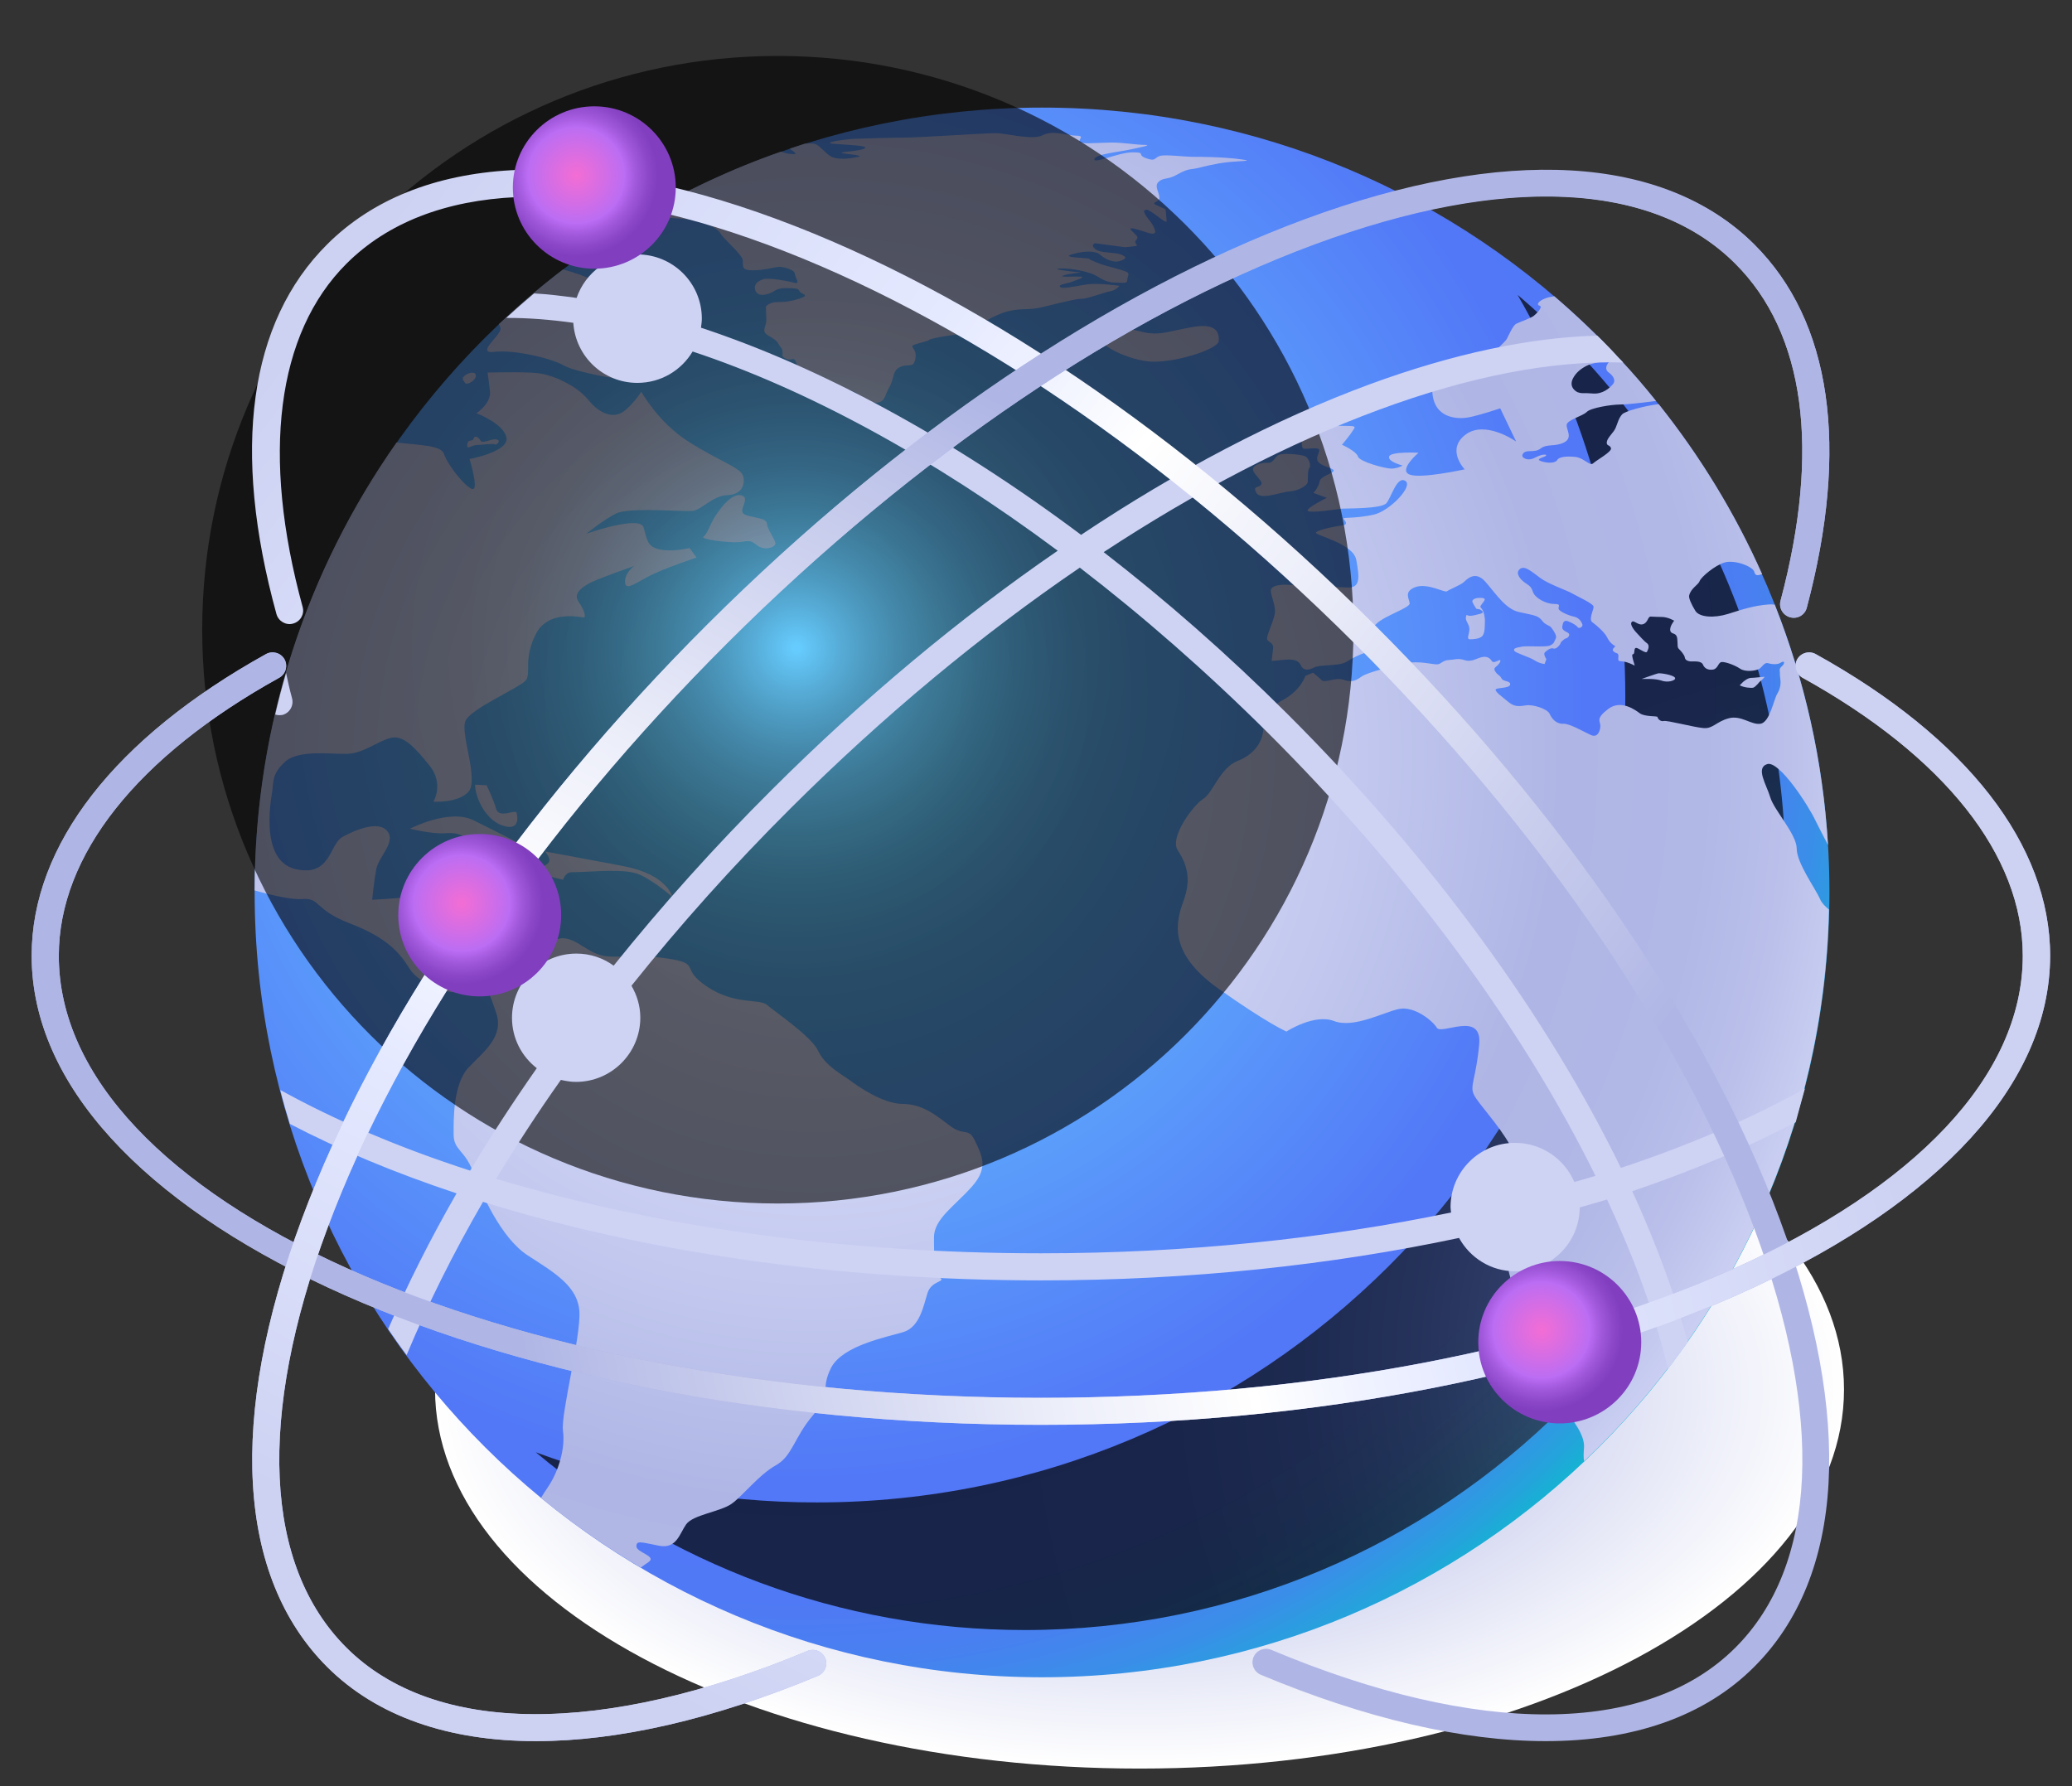
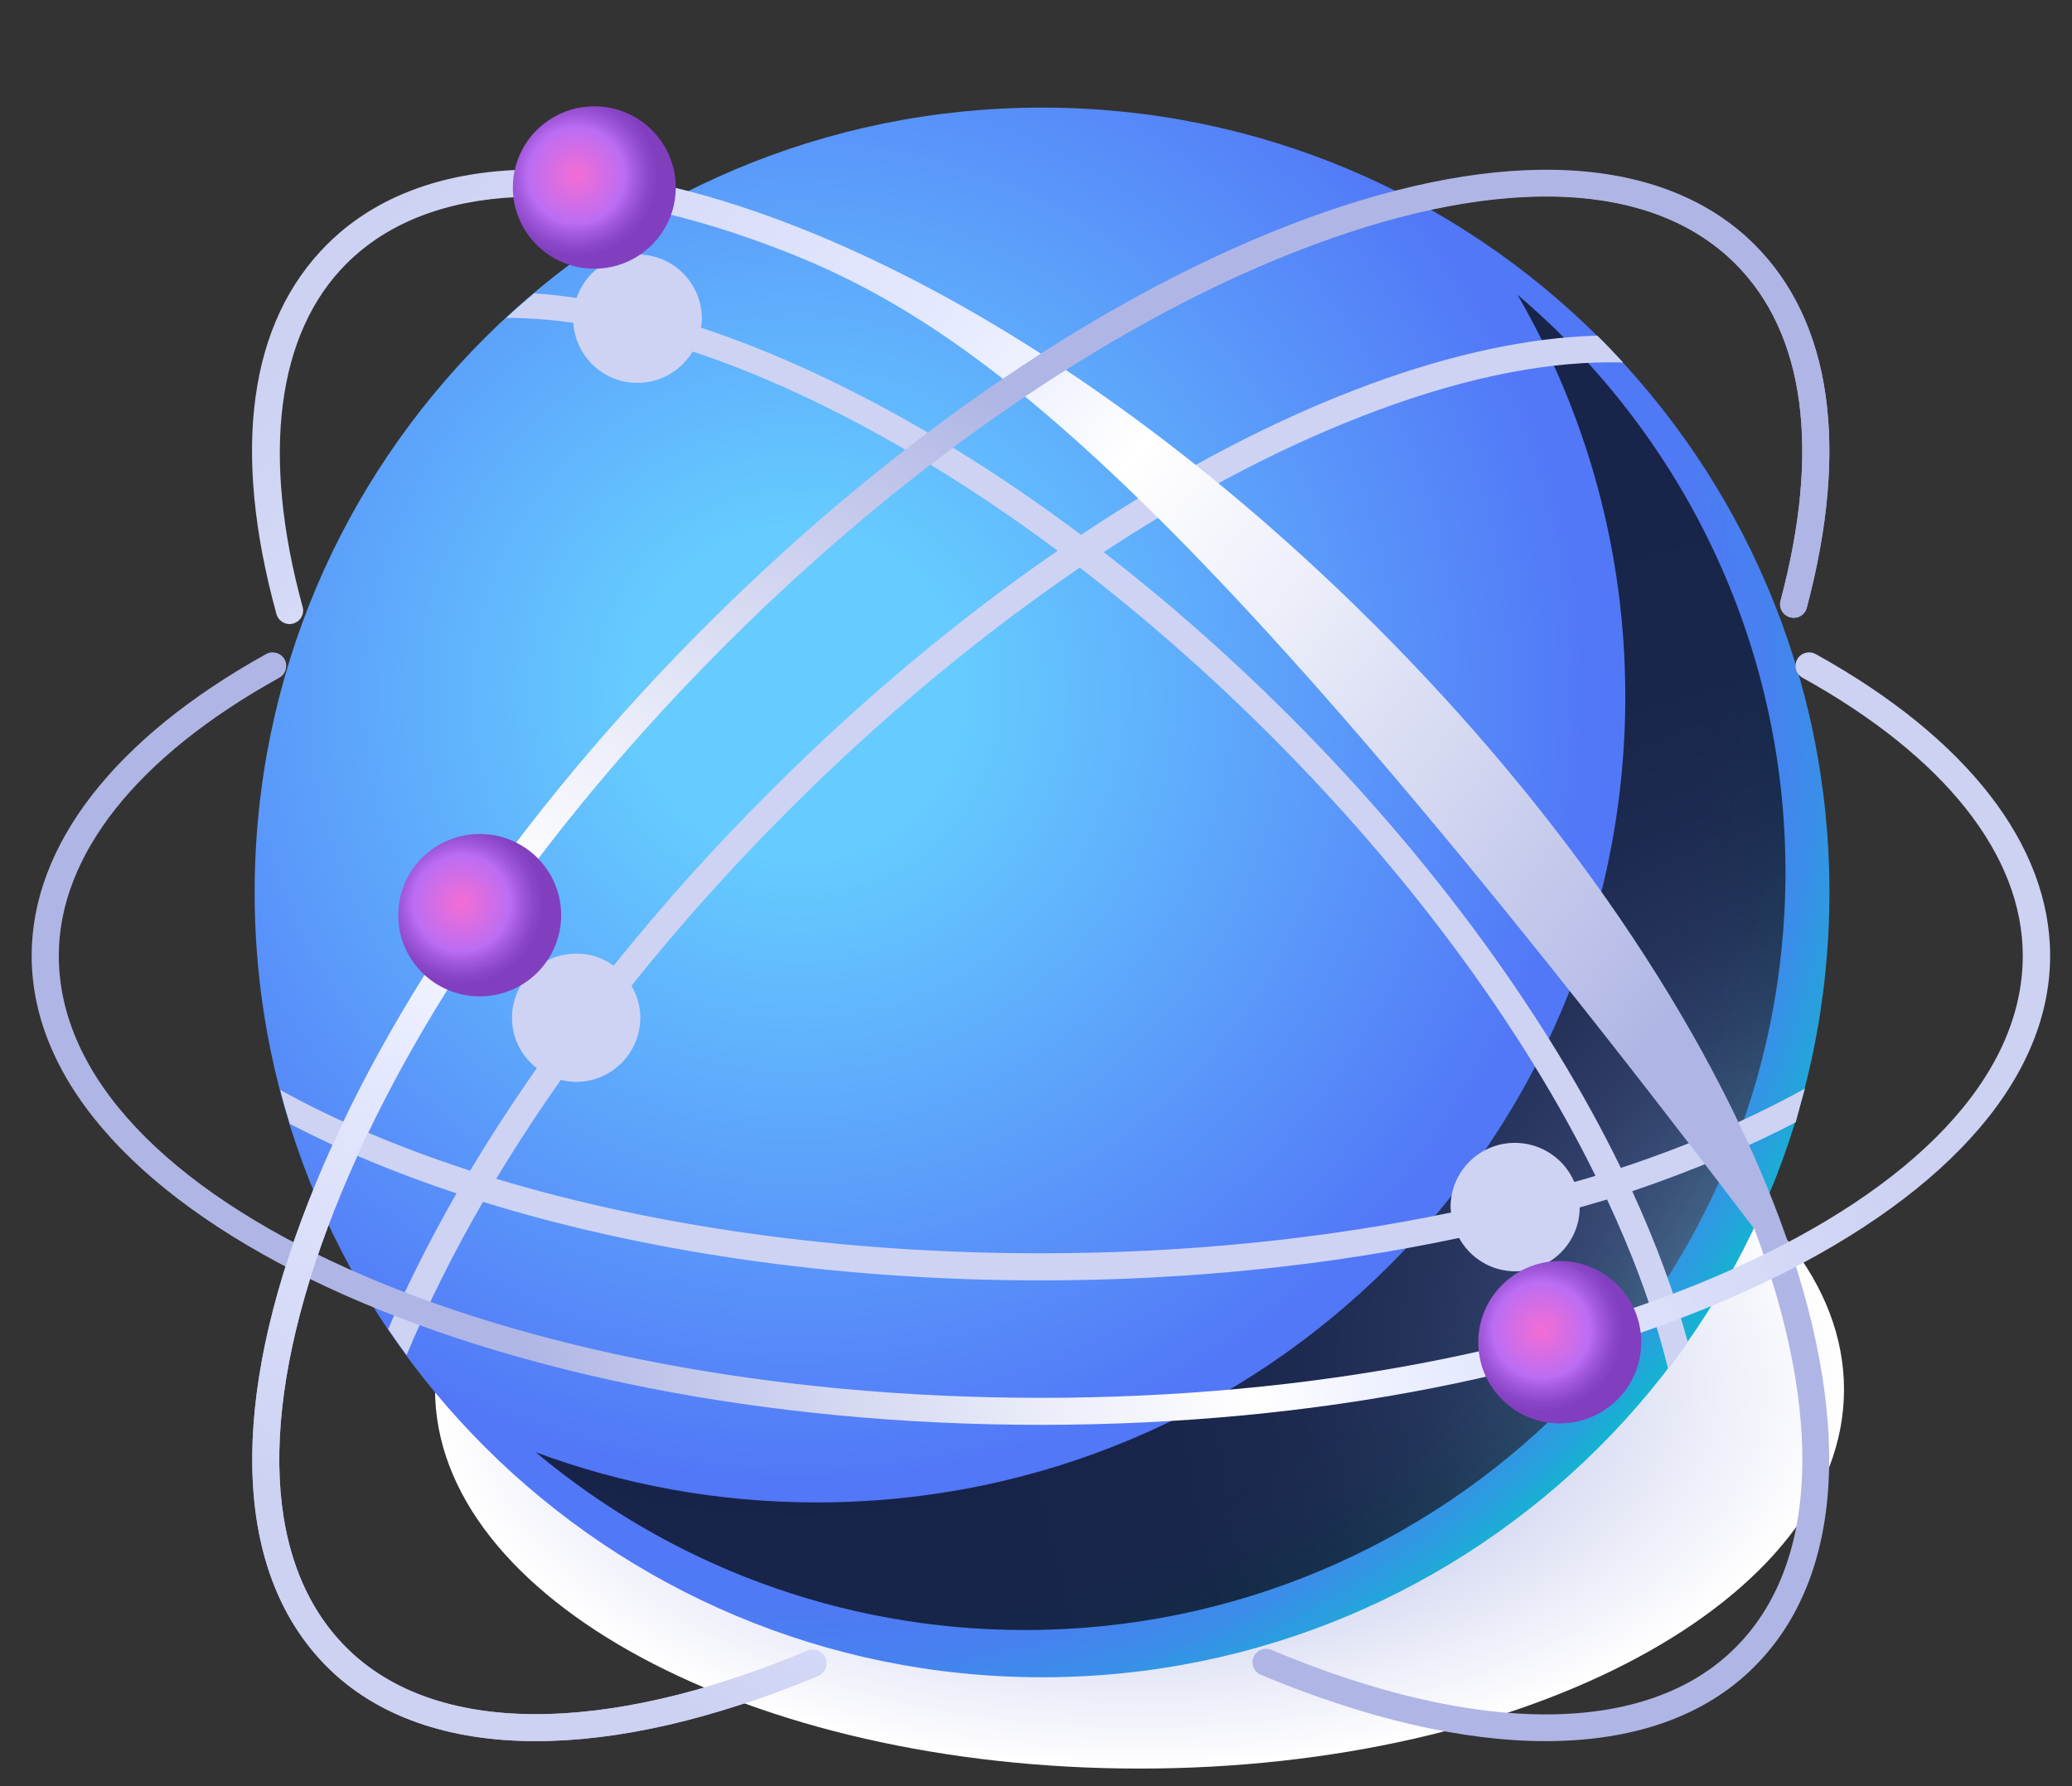
<svg xmlns="http://www.w3.org/2000/svg" width="29" height="25" viewBox="0 0 29 25" fill="none">
  <rect x="0" y="0" width="29" height="25" fill="#333333" stroke="none" />
  <g clip-path="url(#clip0_903_17988)">
    <path d="M15.949 24.754C21.395 24.754 25.809 22.378 25.809 19.448C25.809 16.518 21.395 14.142 15.949 14.142C10.503 14.142 6.089 16.518 6.089 19.448C6.089 22.378 10.503 24.754 15.949 24.754Z" fill="url(#paint0_radial_903_17988)" />
    <path d="M14.585 23.476C20.671 23.476 25.605 18.558 25.605 12.491C25.605 6.424 20.671 1.506 14.585 1.506C8.498 1.506 3.564 6.424 3.564 12.491C3.564 18.558 8.498 23.476 14.585 23.476Z" fill="url(#paint1_radial_903_17988)" />
    <path opacity="0.7" d="M21.24 4.127C22.198 5.784 22.748 7.7 22.748 9.748C22.748 15.979 17.681 21.029 11.431 21.029C10.048 21.029 8.723 20.782 7.499 20.327C9.351 21.878 11.738 22.815 14.344 22.815C20.224 22.815 24.99 18.064 24.99 12.203C24.987 8.968 23.531 6.071 21.24 4.127Z" fill="url(#paint2_radial_903_17988)" />
-     <path d="M5.738 11.599C5.738 11.599 6.047 11.678 6.245 11.662C6.442 11.647 6.531 11.71 6.848 11.956C7.164 12.2 7.436 11.892 7.436 11.892C7.436 11.892 6.967 11.647 6.627 11.481C6.285 11.314 5.738 11.599 5.738 11.599ZM10.395 6.94C10.26 6.877 10.093 7.099 10.015 7.218C9.936 7.337 9.903 7.47 9.847 7.511C9.792 7.551 10.197 7.597 10.324 7.589C10.45 7.582 10.491 7.541 10.592 7.63C10.696 7.715 10.853 7.662 10.853 7.607C10.853 7.551 10.742 7.417 10.734 7.329C10.726 7.243 10.537 7.251 10.425 7.203C10.316 7.155 10.498 6.988 10.395 6.94ZM7.23 11.377C7.215 11.322 6.985 11.463 6.944 11.322C6.904 11.18 6.81 10.991 6.81 10.991L6.65 10.983C6.643 11.117 6.769 11.458 7.023 11.551C7.278 11.645 7.246 11.433 7.23 11.377ZM8.001 12.208C8.287 12.208 8.753 12.145 8.968 12.248C9.184 12.352 9.412 12.556 9.412 12.556C9.412 12.556 9.348 12.241 8.723 12.122C8.097 12.003 7.628 11.918 7.628 11.918C7.628 11.918 7.732 12.029 7.669 12.084C7.605 12.14 7.43 12.203 7.43 12.203L7.881 12.314C7.881 12.309 7.912 12.208 8.001 12.208ZM13.298 15.759C13.1 15.61 12.91 15.451 12.632 15.451C12.353 15.451 11.988 15.19 11.894 15.12C11.798 15.049 11.545 14.915 11.451 14.708C11.355 14.504 10.848 14.163 10.737 14.067C10.625 13.971 10.301 14.074 9.903 13.814C9.505 13.554 9.825 13.491 9.356 13.418C8.887 13.347 8.745 13.41 8.492 13.385C8.239 13.362 8.079 13.132 7.874 13.132C7.669 13.132 7.208 13.544 7.104 13.622C7 13.7 6.977 13.663 6.795 13.552C6.612 13.44 6.486 13.678 6.169 13.529C5.852 13.377 6.295 12.698 6.303 12.587C6.311 12.476 6.161 12.508 5.89 12.539C5.622 12.572 5.209 12.594 5.209 12.594C5.209 12.594 5.231 12.365 5.264 12.175C5.297 11.986 5.543 11.796 5.424 11.637C5.305 11.478 4.973 11.614 4.791 11.716C4.608 11.819 4.631 12.276 4.14 12.165C3.648 12.054 3.782 11.248 3.808 11.097C3.83 10.948 3.8 10.837 3.99 10.662C4.18 10.488 4.641 10.559 4.862 10.551C5.085 10.544 5.282 10.377 5.465 10.329C5.647 10.281 5.807 10.463 6.012 10.716C6.217 10.968 6.067 11.221 6.067 11.221C6.067 11.221 6.417 11.243 6.559 11.079C6.701 10.912 6.447 10.281 6.511 10.099C6.574 9.918 7.304 9.617 7.367 9.513C7.43 9.41 7.327 9.213 7.501 8.872C7.676 8.531 8.127 8.642 8.168 8.642C8.208 8.642 8.175 8.531 8.097 8.42C8.018 8.309 8.145 8.215 8.272 8.152C8.398 8.089 8.875 7.922 8.875 7.922C8.875 7.922 8.74 8.018 8.748 8.152C8.755 8.286 8.923 8.137 9.146 8.034C9.369 7.93 9.749 7.804 9.749 7.804L9.652 7.67C9.652 7.67 9.429 7.726 9.247 7.693C9.065 7.66 9.057 7.566 9.009 7.385C8.961 7.203 8.208 7.47 8.208 7.47C8.208 7.47 8.446 7.273 8.629 7.185C8.811 7.099 9.548 7.162 9.683 7.152C9.817 7.145 9.969 6.938 10.182 6.93C10.397 6.922 10.435 6.763 10.397 6.652C10.357 6.541 10.032 6.438 9.619 6.17C9.206 5.902 8.976 5.483 8.976 5.483C8.976 5.483 8.849 5.68 8.715 5.768C8.581 5.854 8.398 5.801 8.231 5.594C8.064 5.39 7.732 5.246 7.524 5.223C7.319 5.2 6.825 5.215 6.825 5.215C6.825 5.215 6.84 5.319 6.858 5.483C6.873 5.65 6.668 5.784 6.668 5.784C6.668 5.784 7.048 5.925 7.088 6.124C7.129 6.321 6.572 6.425 6.572 6.425C6.572 6.425 6.698 6.837 6.62 6.844C6.541 6.852 6.27 6.521 6.214 6.354C6.174 6.23 5.872 6.233 5.551 6.193C4.302 7.97 3.567 10.13 3.564 12.463C3.846 12.544 4.109 12.594 4.223 12.584C4.492 12.562 4.383 12.726 4.897 12.925C5.414 13.122 5.596 13.337 5.731 13.556C5.865 13.779 6.349 13.983 6.564 13.842C6.779 13.7 6.833 13.842 6.944 14.175C7.056 14.506 6.784 14.706 6.564 14.935C6.341 15.165 6.349 15.655 6.349 15.877C6.349 16.1 6.501 16.092 6.617 16.392C6.736 16.693 7.005 17.324 7.387 17.572C7.767 17.817 8.087 18.006 8.109 18.355C8.132 18.703 7.848 19.794 7.879 20.024C7.912 20.254 7.831 20.577 7.664 20.822C7.623 20.883 7.593 20.928 7.572 20.966C8.011 21.327 8.477 21.65 8.968 21.941C9.001 21.916 9.039 21.89 9.075 21.865C9.201 21.779 8.907 21.731 8.907 21.643C8.907 21.557 8.978 21.587 9.224 21.635C9.47 21.683 9.51 21.468 9.604 21.335C9.7 21.201 10.08 21.16 10.238 21.049C10.397 20.938 10.617 20.645 10.856 20.511C11.094 20.378 11.109 20.125 11.38 19.807C11.649 19.491 11.476 19.451 11.633 19.143C11.793 18.834 12.404 18.716 12.642 18.645C12.88 18.574 12.928 18.259 12.984 18.092C13.04 17.925 13.237 17.941 13.159 17.887C13.08 17.832 13.072 17.579 13.072 17.319C13.072 17.059 13.366 16.877 13.604 16.607C13.843 16.34 13.739 16.165 13.645 15.966C13.554 15.774 13.498 15.908 13.298 15.759ZM6.511 5.362C6.539 5.395 6.658 5.324 6.66 5.261C6.663 5.198 6.579 5.213 6.534 5.238C6.488 5.261 6.465 5.296 6.483 5.321C6.503 5.349 6.488 5.334 6.511 5.362ZM6.582 6.167C6.541 6.17 6.534 6.225 6.541 6.253C6.549 6.281 6.615 6.228 6.678 6.228C6.741 6.228 6.909 6.203 6.929 6.22C6.949 6.238 7.025 6.16 6.944 6.15C6.866 6.14 6.757 6.213 6.729 6.172C6.703 6.132 6.673 6.102 6.643 6.117C6.615 6.132 6.645 6.162 6.582 6.167ZM6.921 4.925C7.19 4.892 7.707 5.011 7.889 5.114C8.071 5.218 8.786 5.337 8.801 5.311C8.816 5.289 8.284 5.011 8.284 5.011C8.284 5.011 8.776 5.137 8.935 5.137C9.095 5.137 9.07 4.996 8.958 4.932C8.847 4.869 8.441 4.695 8.586 4.624C8.728 4.554 8.918 4.773 9.092 4.821C9.267 4.869 9.472 4.624 9.48 4.569C9.488 4.513 9.1 4.41 8.806 4.301C8.695 4.258 8.621 4.213 8.56 4.165C8.515 4.129 8.614 4.081 8.573 4.041C8.525 3.996 8.337 3.96 8.267 3.912C8.206 3.872 8.059 3.821 7.881 3.771C7.567 4.011 7.268 4.268 6.982 4.538C6.997 4.561 7.007 4.586 7.005 4.607C7 4.703 6.65 4.955 6.921 4.925ZM20.708 8.594C20.604 8.617 20.693 8.602 20.604 8.617C20.518 8.632 20.533 8.577 20.518 8.632C20.503 8.688 20.566 8.736 20.566 8.806C20.566 8.877 20.518 8.948 20.574 8.948C20.63 8.948 20.716 8.94 20.749 8.9C20.782 8.859 20.782 8.766 20.782 8.726C20.782 8.685 20.789 8.685 20.774 8.607C20.759 8.529 20.718 8.496 20.718 8.496C20.726 8.448 20.837 8.377 20.741 8.369C20.645 8.362 20.607 8.392 20.607 8.417C20.607 8.44 20.663 8.521 20.663 8.521L20.711 8.529C20.708 8.531 20.809 8.569 20.708 8.594ZM23.444 9.488C23.429 9.448 23.239 9.417 23.206 9.425C23.173 9.433 22.976 9.503 22.976 9.503C23.031 9.503 23.166 9.496 23.254 9.526C23.34 9.559 23.459 9.526 23.444 9.488ZM24.627 9.544C24.627 9.544 24.714 9.473 24.691 9.473C24.668 9.473 24.556 9.488 24.508 9.488C24.46 9.488 24.397 9.544 24.397 9.544L24.349 9.592C24.412 9.625 24.508 9.632 24.539 9.625C24.572 9.614 24.627 9.544 24.627 9.544ZM17.645 6.791C17.605 6.832 17.534 6.799 17.582 6.895C17.638 7.006 17.924 6.887 18.043 6.88C18.162 6.872 18.304 6.801 18.304 6.738C18.304 6.675 18.304 6.571 18.327 6.549C18.35 6.526 18.327 6.407 18.256 6.382C18.185 6.359 17.932 6.334 17.883 6.374C17.835 6.415 17.812 6.486 17.741 6.478C17.671 6.47 17.481 6.511 17.552 6.612C17.622 6.713 17.686 6.751 17.645 6.791ZM15.667 4.001C15.667 4.001 15.386 3.958 15.218 3.98C15.051 4.003 14.876 4.051 14.838 4.016C14.798 3.98 14.957 3.965 14.993 3.948C15.028 3.932 15.211 3.877 15.124 3.872C15.038 3.867 14.808 3.884 14.879 3.857C14.95 3.829 15.193 3.809 15.112 3.809C15.033 3.809 14.663 3.761 14.843 3.758C15.021 3.753 15.259 3.809 15.35 3.864C15.441 3.92 15.505 3.955 15.616 3.955C15.727 3.955 15.776 3.978 15.778 3.915C15.783 3.852 15.826 3.824 15.745 3.796C15.667 3.768 15.558 3.74 15.484 3.72C15.408 3.7 15.246 3.637 15.244 3.622C15.239 3.607 14.828 3.609 15.005 3.559C15.183 3.508 15.335 3.508 15.398 3.566C15.461 3.624 15.588 3.685 15.679 3.652C15.771 3.619 15.771 3.594 15.684 3.561C15.598 3.528 15.39 3.546 15.325 3.483C15.256 3.42 15.33 3.405 15.33 3.405L15.745 3.46C15.745 3.46 15.907 3.448 15.912 3.437C15.918 3.425 15.864 3.395 15.907 3.352C15.95 3.309 15.872 3.273 15.829 3.218C15.786 3.162 15.953 3.223 16.004 3.238C16.054 3.253 16.199 3.314 16.163 3.215C16.128 3.117 16.077 3.076 16.044 3.026C16.011 2.975 15.993 2.935 16.049 2.935C16.105 2.935 16.328 3.144 16.328 3.097C16.328 3.049 16.315 2.965 16.315 2.942C16.315 2.92 16.287 2.92 16.191 2.874C16.09 2.829 16.227 2.836 16.227 2.766C16.227 2.695 16.158 2.617 16.206 2.556C16.254 2.495 16.325 2.506 16.396 2.48C16.467 2.458 16.564 2.377 16.677 2.367C16.791 2.354 16.817 2.331 17.055 2.288C17.293 2.245 17.602 2.261 17.369 2.23C17.136 2.197 16.822 2.195 16.698 2.195C16.574 2.195 16.32 2.16 16.237 2.182C16.153 2.205 16.181 2.266 16.042 2.215C15.902 2.165 16.049 2.132 15.852 2.132C15.654 2.132 15.312 2.299 15.317 2.228C15.322 2.157 15.694 2.122 15.801 2.096C15.907 2.074 16.145 2.028 16.026 2.028C15.907 2.028 15.72 1.995 15.563 1.995C15.403 1.995 15.112 2.023 15.107 1.983C15.102 1.942 15.185 1.899 15.059 1.899C14.932 1.899 14.742 1.816 14.595 1.892C14.448 1.968 14.088 1.864 13.934 1.864C13.779 1.864 12.852 1.927 12.621 1.927C12.391 1.927 12.138 1.94 11.983 1.942C11.829 1.947 11.486 1.998 11.669 2.013C11.851 2.028 12.168 2.036 12.102 2.076C12.034 2.117 11.765 2.124 11.778 2.139C11.79 2.155 12.115 2.172 12.011 2.195C11.907 2.218 11.697 2.253 11.595 2.167C11.492 2.081 11.448 2.008 11.365 2.008C11.342 2.008 11.307 2.008 11.264 2.011C11.193 2.033 11.124 2.059 11.053 2.081C11.101 2.117 11.167 2.157 11.112 2.157C11.051 2.157 10.99 2.147 10.932 2.122C10.238 2.364 9.576 2.675 8.956 3.043C9.143 3.041 9.305 3.043 9.465 3.056C9.635 3.069 9.766 3.079 9.845 3.112C9.923 3.144 10.055 3.21 10.088 3.273C10.121 3.336 10.382 3.559 10.395 3.637C10.407 3.715 10.359 3.783 10.534 3.783C10.709 3.783 10.856 3.733 10.919 3.735C10.982 3.74 11.122 3.776 11.124 3.831C11.129 3.887 11.21 3.985 11.117 3.958C11.02 3.93 10.759 3.887 10.691 3.907C10.623 3.927 10.577 3.958 10.567 4.006C10.559 4.054 10.579 4.145 10.706 4.124C10.833 4.104 10.841 4.033 10.985 4.033C11.127 4.033 11.172 4.033 11.19 4.076C11.21 4.119 11.352 4.127 11.19 4.18C11.028 4.23 10.957 4.228 10.873 4.228C10.79 4.228 10.719 4.276 10.719 4.299C10.719 4.321 10.726 4.41 10.726 4.48C10.726 4.551 10.671 4.622 10.714 4.667C10.757 4.71 10.853 4.735 10.896 4.814C10.939 4.892 10.944 4.857 10.952 4.92C10.96 4.983 10.924 4.988 11.008 5.023C11.091 5.059 11.112 4.965 11.157 5.107C11.205 5.248 11.388 5.283 11.418 5.324C11.451 5.364 11.403 5.422 11.557 5.435C11.712 5.448 11.874 5.427 11.97 5.493C12.067 5.561 12.204 5.66 12.3 5.632C12.396 5.604 12.383 5.528 12.449 5.415C12.518 5.301 12.485 5.185 12.604 5.134C12.723 5.084 12.791 5.167 12.814 5.003C12.837 4.842 12.659 4.857 12.882 4.799C13.105 4.741 12.898 4.771 13.143 4.72C13.389 4.67 13.569 4.685 13.599 4.634C13.632 4.584 13.924 4.397 14.119 4.354C14.314 4.311 14.392 4.342 14.555 4.306C14.717 4.271 15.051 4.18 15.13 4.182C15.208 4.187 15.439 4.097 15.53 4.079C15.624 4.064 15.667 4.001 15.667 4.001ZM17.058 4.773C17.065 4.655 17.025 4.521 16.7 4.576C16.376 4.632 16.257 4.687 16.075 4.662C15.892 4.64 15.598 4.496 15.408 4.662C15.269 4.783 15.743 5.026 16.075 5.059C16.409 5.092 17.05 4.892 17.058 4.773ZM25.474 12.584C25.41 12.438 25.147 12.079 25.147 11.877C25.147 11.678 24.83 11.339 24.777 11.16C24.724 10.981 24.567 10.748 24.734 10.695C24.904 10.642 25.317 11.286 25.41 11.486C25.441 11.551 25.509 11.68 25.585 11.827C25.514 10.645 25.256 9.516 24.84 8.463C24.812 8.46 24.785 8.458 24.759 8.46C24.544 8.476 24.389 8.529 24.189 8.592C23.986 8.655 23.784 8.64 23.728 8.549C23.672 8.458 23.632 8.367 23.642 8.334C23.667 8.231 23.769 8.188 23.789 8.132C23.809 8.077 24.004 7.91 24.141 7.872C24.28 7.832 24.539 7.93 24.554 8.006C24.567 8.066 24.607 8.054 24.663 8.036C24.283 7.18 23.794 6.382 23.216 5.657C23.014 5.68 22.742 5.756 22.704 5.799C22.654 5.854 22.641 5.922 22.613 5.988C22.585 6.056 22.499 6.122 22.489 6.185C22.482 6.248 22.53 6.22 22.547 6.271C22.568 6.321 22.345 6.44 22.297 6.486C22.248 6.528 22.17 6.407 22.046 6.395C21.922 6.382 21.82 6.395 21.795 6.438C21.772 6.48 21.676 6.488 21.577 6.458C21.478 6.425 21.597 6.407 21.633 6.382C21.668 6.359 21.592 6.347 21.486 6.405C21.38 6.463 21.288 6.405 21.309 6.362C21.349 6.276 21.471 6.349 21.562 6.278C21.653 6.208 21.767 6.256 21.891 6.193C22.015 6.129 21.924 6.018 21.927 5.948C21.932 5.877 22.152 5.824 22.208 5.766C22.264 5.708 22.552 5.662 22.677 5.662C22.755 5.662 22.971 5.64 23.178 5.612C23.019 5.412 22.852 5.218 22.677 5.031C22.611 5.041 22.555 5.036 22.525 5.064C22.484 5.099 22.456 5.17 22.512 5.21C22.568 5.251 22.623 5.316 22.575 5.377C22.527 5.435 22.428 5.518 22.297 5.508C22.165 5.496 22.155 5.513 22.091 5.493L22.076 5.488C22.013 5.453 21.97 5.39 22.013 5.301C22.056 5.215 22.127 5.16 22.208 5.119C22.287 5.079 22.406 5.069 22.466 5.056C22.525 5.044 22.601 5.033 22.613 4.985C22.616 4.98 22.618 4.978 22.621 4.973C22.347 4.682 22.058 4.407 21.755 4.147C21.732 4.15 21.711 4.155 21.681 4.16C21.547 4.193 21.491 4.263 21.547 4.278C21.602 4.294 21.506 4.389 21.468 4.42C21.428 4.453 21.271 4.506 21.223 4.531C21.174 4.554 21.119 4.69 21.088 4.746C21.063 4.788 20.954 4.877 20.87 4.98C20.863 4.983 20.858 4.985 20.85 4.988C20.607 5.084 20.024 5.114 20.047 5.483C20.067 5.852 20.387 5.872 20.554 5.842C20.723 5.809 20.997 5.715 20.997 5.715L21.22 6.18C21.22 6.18 20.787 5.874 20.511 6.084C20.234 6.294 20.5 6.569 20.5 6.569C20.5 6.569 19.887 6.705 19.728 6.642C19.568 6.579 19.854 6.337 19.854 6.337C19.854 6.337 19.464 6.316 19.442 6.39C19.421 6.463 19.631 6.516 19.631 6.516C19.631 6.516 19.558 6.559 19.472 6.559C19.388 6.559 19.029 6.463 19.006 6.39C18.985 6.316 18.783 6.225 18.783 6.225C18.783 6.225 18.904 6.079 18.925 6.041C18.945 6.003 18.978 5.983 18.945 5.968C18.912 5.953 18.638 5.973 18.638 5.935C18.638 5.897 18.77 5.839 18.75 5.809C18.73 5.776 18.423 5.799 18.4 5.834C18.38 5.872 18.317 5.98 18.279 5.998C18.241 6.013 18.187 5.94 18.137 5.983C18.084 6.026 18.215 6.094 18.22 6.124C18.225 6.157 18.21 6.261 18.241 6.278C18.274 6.294 18.469 6.246 18.464 6.304C18.459 6.362 18.4 6.42 18.464 6.478C18.527 6.536 18.686 6.556 18.664 6.594C18.643 6.632 18.479 6.667 18.469 6.741C18.459 6.814 18.385 6.9 18.385 6.9L18.57 6.968C18.57 6.968 18.258 7.122 18.306 7.152C18.355 7.185 18.704 7.127 18.788 7.119C18.872 7.114 19.338 7.124 19.406 7.041C19.474 6.958 19.553 6.657 19.669 6.731C19.786 6.804 19.447 7.157 19.221 7.205C18.993 7.253 18.836 7.243 18.808 7.253C18.783 7.263 18.904 7.337 18.788 7.354C18.671 7.369 18.438 7.417 18.418 7.455C18.398 7.493 18.942 7.602 18.983 7.839C19.026 8.077 19.046 8.236 18.851 8.223C18.656 8.213 18.122 8.19 18.02 8.185C17.919 8.18 17.797 8.195 17.787 8.258C17.777 8.321 17.866 8.486 17.84 8.602C17.815 8.718 17.729 8.887 17.734 8.94C17.739 8.993 17.83 8.983 17.818 9.082C17.807 9.183 17.797 9.251 17.797 9.251C17.797 9.251 17.866 9.246 17.962 9.236C18.058 9.226 18.167 9.226 18.205 9.309C18.243 9.392 18.317 9.382 18.395 9.342C18.474 9.299 18.745 9.327 18.844 9.263C18.945 9.2 19.054 9.152 19.092 9.142C19.13 9.132 19.229 9.006 19.239 8.963C19.249 8.92 19.142 8.847 19.264 8.731C19.386 8.614 19.735 8.508 19.73 8.445C19.725 8.382 19.642 8.281 19.809 8.218C19.979 8.155 20.222 8.301 20.252 8.276C20.285 8.251 20.442 8.188 20.485 8.15C20.528 8.112 20.645 7.976 20.792 8.145C20.939 8.314 21.073 8.524 21.258 8.566C21.443 8.609 21.526 8.609 21.58 8.683C21.633 8.756 21.686 8.746 21.716 8.789C21.749 8.832 21.795 8.905 21.775 8.935C21.755 8.968 21.76 9.008 21.691 9.036C21.623 9.061 21.385 9.036 21.301 9.051C21.217 9.066 21.174 9.077 21.195 9.109C21.215 9.142 21.4 9.193 21.476 9.241C21.549 9.289 21.618 9.294 21.618 9.294L21.643 9.226C21.643 9.226 21.595 9.157 21.623 9.13C21.648 9.104 21.706 9.061 21.744 9.077C21.782 9.092 21.841 9.018 21.841 9.003C21.841 8.988 21.894 8.94 21.919 8.935C21.945 8.93 21.988 8.882 21.945 8.857C21.901 8.832 21.858 8.816 21.866 8.768C21.874 8.718 21.886 8.67 21.952 8.698C22.018 8.723 22.069 8.758 22.084 8.781C22.099 8.804 22.16 8.774 22.147 8.738C22.134 8.703 22.102 8.645 22.026 8.63C21.95 8.614 21.828 8.559 21.815 8.524C21.803 8.488 21.861 8.453 21.749 8.453C21.638 8.453 21.488 8.372 21.458 8.291C21.43 8.213 21.413 8.203 21.352 8.162C21.291 8.122 21.202 8.031 21.268 7.968C21.334 7.905 21.438 8.001 21.557 8.089C21.676 8.178 21.945 8.268 22.01 8.309C22.076 8.349 22.304 8.448 22.304 8.493C22.304 8.539 22.231 8.672 22.287 8.71C22.342 8.748 22.464 8.854 22.497 8.928C22.532 8.998 22.583 9.031 22.603 9.041C22.621 9.051 22.545 9.082 22.583 9.117C22.621 9.155 22.656 9.127 22.651 9.193C22.646 9.258 22.649 9.251 22.715 9.258C22.781 9.266 22.862 9.306 22.877 9.316C22.89 9.327 22.821 9.157 22.854 9.157C22.887 9.157 22.862 9.077 22.895 9.069C22.927 9.061 23.034 9.155 23.052 9.122C23.069 9.089 23.092 9.034 23.052 9.003C23.011 8.976 22.943 8.895 22.917 8.869C22.892 8.844 22.806 8.748 22.836 8.708C22.864 8.667 22.927 8.761 22.998 8.736C23.067 8.713 23.062 8.63 23.102 8.63C23.143 8.63 23.161 8.635 23.254 8.635C23.346 8.635 23.432 8.688 23.432 8.688C23.432 8.688 23.363 8.771 23.378 8.829C23.394 8.887 23.462 8.844 23.475 8.938C23.485 9.031 23.472 9.056 23.497 9.082C23.523 9.107 23.576 9.165 23.581 9.203C23.586 9.241 23.627 9.258 23.677 9.258C23.728 9.258 23.812 9.251 23.834 9.301C23.855 9.352 23.9 9.382 23.974 9.372C24.047 9.362 24.047 9.268 24.098 9.266C24.149 9.263 24.275 9.306 24.354 9.359C24.432 9.412 24.582 9.387 24.622 9.362C24.665 9.337 24.693 9.263 24.752 9.284C24.81 9.301 24.883 9.301 24.916 9.279C24.949 9.256 24.982 9.253 24.967 9.289C24.952 9.327 24.904 9.339 24.909 9.385C24.914 9.43 24.909 9.445 24.916 9.491C24.924 9.536 24.929 9.62 24.876 9.708C24.823 9.794 24.772 10.109 24.64 10.13C24.508 10.15 24.372 10.006 24.194 10.054C24.017 10.102 23.974 10.205 23.837 10.19C23.7 10.178 23.333 10.079 23.285 10.092C23.237 10.104 23.199 10.054 23.199 10.036C23.199 10.018 23.021 10.036 22.95 9.983C22.879 9.93 22.684 9.791 22.509 9.923C22.335 10.054 22.393 10.092 22.398 10.147C22.403 10.203 22.373 10.334 22.269 10.289C22.165 10.243 21.97 10.125 21.879 10.13C21.785 10.135 21.719 10.062 21.689 9.991C21.656 9.92 21.456 9.859 21.364 9.872C21.271 9.885 21.202 9.9 21.114 9.827C21.025 9.753 20.921 9.68 20.934 9.65C20.946 9.622 21.129 9.637 21.136 9.582C21.144 9.526 21.043 9.544 21.017 9.498C20.992 9.45 20.972 9.453 20.946 9.423C20.921 9.39 20.898 9.362 20.936 9.334C20.974 9.306 21.01 9.256 20.997 9.241C20.984 9.228 20.908 9.291 20.883 9.256C20.86 9.221 20.827 9.185 20.754 9.195C20.68 9.205 20.604 9.271 20.503 9.241C20.402 9.208 20.369 9.233 20.277 9.238C20.186 9.243 20.171 9.299 20.11 9.299C20.049 9.299 19.854 9.248 19.69 9.281C19.525 9.314 19.14 9.41 19.059 9.468C18.978 9.526 18.92 9.556 18.808 9.516C18.697 9.473 18.542 9.564 18.499 9.521C18.456 9.478 18.377 9.415 18.377 9.415L18.271 9.46C18.271 9.46 18.208 9.66 17.954 9.799C17.701 9.935 17.701 10.094 17.678 10.241C17.658 10.387 17.562 10.556 17.319 10.652C17.075 10.748 16.979 11.094 16.842 11.18C16.705 11.264 16.366 11.718 16.482 11.897C16.599 12.077 16.683 12.286 16.566 12.604C16.45 12.92 16.356 13.342 17.052 13.837C17.752 14.332 18.005 14.438 18.005 14.438C18.005 14.438 18.395 14.185 18.671 14.291C18.948 14.398 19.37 14.165 19.581 14.122C19.791 14.079 20.047 14.281 20.11 14.385C20.174 14.491 20.746 14.142 20.703 14.617C20.66 15.092 20.566 15.198 20.63 15.324C20.693 15.451 20.979 15.746 21.136 16.031C21.296 16.317 21.369 16.486 21.306 16.559C21.243 16.632 21.443 16.749 21.39 16.918C21.337 17.087 21.02 17.244 21.103 17.728C21.187 18.213 21.463 18.36 21.537 18.751C21.61 19.14 21.547 19.279 21.8 19.595C22.053 19.91 22.18 20.1 22.17 20.259C22.165 20.335 22.16 20.4 22.172 20.453C24.232 18.504 25.532 15.769 25.598 12.731C25.542 12.683 25.494 12.635 25.474 12.584Z" fill="url(#paint3_radial_903_17988)" />
-     <path opacity="0.6" d="M10.886 16.845C15.336 16.845 18.943 13.249 18.943 8.814C18.943 4.379 15.336 0.783 10.886 0.783C6.437 0.783 2.83 4.379 2.83 8.814C2.83 13.249 6.437 16.845 10.886 16.845Z" fill="url(#paint4_radial_903_17988)" />
-     <path d="M14.567 19.943C6.779 19.943 0.443 16.999 0.443 13.377C0.443 11.827 1.609 10.329 3.722 9.155C3.813 9.104 3.929 9.137 3.98 9.228C4.031 9.319 3.998 9.435 3.907 9.486C1.918 10.589 0.823 11.971 0.823 13.377C0.823 16.789 6.99 19.564 14.567 19.564C22.145 19.564 28.311 16.789 28.311 13.377C28.311 11.971 27.217 10.589 25.228 9.486C25.137 9.435 25.104 9.319 25.154 9.228C25.205 9.137 25.322 9.104 25.413 9.155C27.528 10.327 28.694 11.827 28.694 13.377C28.691 16.999 22.355 19.943 14.567 19.943Z" fill="#AFB6E5" />
    <path d="M25.262 15.236C24.512 15.653 23.648 16.029 22.686 16.347C21.677 14.274 20.081 12.049 18.014 9.988C17.178 9.155 16.316 8.4 15.447 7.728C16.742 6.877 18.042 6.2 19.293 5.738C20.58 5.261 21.735 5.044 22.718 5.074C22.599 4.945 22.48 4.819 22.356 4.698C21.411 4.723 20.337 4.95 19.162 5.382C17.849 5.867 16.486 6.582 15.131 7.486C13.309 6.122 11.473 5.135 9.811 4.587C9.816 4.544 9.823 4.503 9.823 4.46C9.823 3.963 9.42 3.561 8.921 3.561C8.526 3.561 8.192 3.816 8.07 4.17C7.867 4.142 7.667 4.117 7.475 4.107C7.343 4.218 7.211 4.334 7.085 4.45C7.384 4.448 7.698 4.473 8.024 4.518C8.055 4.988 8.443 5.359 8.921 5.359C9.251 5.359 9.537 5.183 9.694 4.92C11.28 5.445 13.043 6.397 14.804 7.708C13.438 8.647 12.083 9.776 10.804 11.052C10.003 11.85 9.263 12.675 8.589 13.516C8.443 13.41 8.263 13.347 8.068 13.347C7.568 13.347 7.166 13.751 7.166 14.246C7.166 14.534 7.302 14.787 7.513 14.951C7.178 15.428 6.867 15.908 6.58 16.385C5.587 16.064 4.696 15.683 3.923 15.256C3.963 15.415 4.009 15.574 4.057 15.731C4.756 16.095 5.537 16.42 6.39 16.703C6.023 17.342 5.704 17.976 5.433 18.602C5.516 18.726 5.603 18.847 5.691 18.966C5.985 18.261 6.342 17.544 6.76 16.822C9 17.516 11.685 17.921 14.573 17.921C16.658 17.921 18.637 17.706 20.421 17.327C20.575 17.605 20.866 17.794 21.209 17.794C21.705 17.794 22.108 17.395 22.11 16.9C22.237 16.862 22.369 16.827 22.493 16.789C22.66 17.15 22.815 17.511 22.946 17.865C23.114 18.314 23.245 18.746 23.347 19.16C23.44 19.037 23.532 18.91 23.623 18.784C23.44 18.11 23.18 17.403 22.845 16.673C23.681 16.39 24.446 16.067 25.133 15.708C25.173 15.552 25.219 15.395 25.262 15.236ZM22.034 16.544C21.898 16.223 21.576 15.996 21.203 15.996C20.704 15.996 20.302 16.4 20.302 16.895C20.302 16.92 20.307 16.946 20.309 16.971C18.561 17.335 16.618 17.542 14.568 17.542C11.751 17.542 9.129 17.158 6.945 16.499C7.224 16.037 7.525 15.574 7.85 15.115C7.918 15.13 7.986 15.143 8.06 15.143C8.559 15.143 8.962 14.739 8.962 14.243C8.962 14.079 8.914 13.928 8.838 13.797C9.514 12.951 10.259 12.117 11.065 11.314C12.359 10.024 13.732 8.885 15.113 7.945C16 8.627 16.884 9.4 17.743 10.254C19.719 12.223 21.307 14.38 22.331 16.458C22.235 16.489 22.131 16.516 22.034 16.544Z" fill="#CED3F4" />
-     <path d="M4.087 9.771C4.054 9.652 4.029 9.536 4.004 9.42C3.948 9.612 3.897 9.804 3.852 10.001C3.884 10.011 3.92 10.013 3.955 10.006C4.057 9.978 4.115 9.872 4.087 9.771Z" fill="#CED3F4" />
-     <path d="M21.634 24.37C20.478 24.37 19.123 24.059 17.646 23.441C17.55 23.4 17.504 23.289 17.545 23.193C17.585 23.097 17.699 23.052 17.793 23.092C20.683 24.307 23.05 24.297 24.286 23.064C25.439 21.916 25.535 19.832 24.555 17.201C23.556 14.519 21.57 11.607 18.956 9.003C16.344 6.4 13.423 4.417 10.732 3.422C8.09 2.445 6.002 2.541 4.85 3.69C3.872 4.665 3.654 6.372 4.236 8.496C4.264 8.597 4.204 8.7 4.102 8.728C4.001 8.756 3.897 8.695 3.869 8.594C3.238 6.299 3.484 4.511 4.579 3.42C5.843 2.16 8.075 2.033 10.864 3.064C13.605 4.076 16.574 6.089 19.224 8.731C21.874 11.372 23.893 14.332 24.909 17.064C25.943 19.845 25.816 22.07 24.552 23.33C23.86 24.024 22.857 24.37 21.634 24.37Z" fill="url(#paint5_linear_903_17988)" />
+     <path d="M21.634 24.37C20.478 24.37 19.123 24.059 17.646 23.441C17.55 23.4 17.504 23.289 17.545 23.193C17.585 23.097 17.699 23.052 17.793 23.092C20.683 24.307 23.05 24.297 24.286 23.064C25.439 21.916 25.535 19.832 24.555 17.201C16.344 6.4 13.423 4.417 10.732 3.422C8.09 2.445 6.002 2.541 4.85 3.69C3.872 4.665 3.654 6.372 4.236 8.496C4.264 8.597 4.204 8.7 4.102 8.728C4.001 8.756 3.897 8.695 3.869 8.594C3.238 6.299 3.484 4.511 4.579 3.42C5.843 2.16 8.075 2.033 10.864 3.064C13.605 4.076 16.574 6.089 19.224 8.731C21.874 11.372 23.893 14.332 24.909 17.064C25.943 19.845 25.816 22.07 24.552 23.33C23.86 24.024 22.857 24.37 21.634 24.37Z" fill="url(#paint5_linear_903_17988)" />
    <path d="M7.501 24.37C6.278 24.37 5.274 24.024 4.58 23.332C3.316 22.072 3.189 19.847 4.223 17.067C5.239 14.335 7.258 11.375 9.908 8.733C15.416 3.246 21.985 0.862 24.554 3.422C25.633 4.498 25.886 6.256 25.288 8.506C25.261 8.607 25.159 8.668 25.055 8.64C24.954 8.612 24.893 8.508 24.921 8.407C25.483 6.294 25.263 4.662 24.285 3.688C21.866 1.276 15.537 3.66 10.179 9.001C7.567 11.605 5.578 14.516 4.58 17.198C3.6 19.832 3.696 21.913 4.849 23.062C6.077 24.287 8.428 24.305 11.301 23.108C11.398 23.067 11.509 23.113 11.55 23.209C11.59 23.305 11.544 23.416 11.448 23.456C9.986 24.067 8.646 24.37 7.501 24.37Z" fill="#AFB6E5" />
    <path d="M14.567 19.943C6.779 19.943 0.443 16.999 0.443 13.377C0.443 11.827 1.609 10.329 3.724 9.155C3.815 9.105 3.932 9.137 3.983 9.228C4.033 9.319 4 9.435 3.909 9.486C1.918 10.589 0.823 11.971 0.823 13.377C0.823 16.789 6.99 19.565 14.567 19.565C22.145 19.565 28.311 16.789 28.311 13.377C28.311 11.971 27.217 10.589 25.228 9.486C25.137 9.435 25.104 9.319 25.154 9.228C25.205 9.137 25.322 9.105 25.413 9.155C27.528 10.327 28.694 11.827 28.694 13.377C28.691 16.999 22.355 19.943 14.567 19.943Z" fill="url(#paint6_linear_903_17988)" />
    <path d="M7.501 24.37C6.278 24.37 5.274 24.024 4.58 23.332C3.316 22.072 3.189 19.847 4.223 17.067C5.239 14.335 7.258 11.375 9.908 8.733C12.558 6.092 15.527 4.079 18.268 3.066C21.058 2.036 23.29 2.162 24.554 3.422C25.633 4.498 25.886 6.256 25.288 8.506C25.263 8.607 25.159 8.668 25.055 8.64C24.954 8.612 24.893 8.509 24.921 8.408C25.483 6.294 25.263 4.662 24.285 3.688C23.132 2.539 21.042 2.443 18.402 3.42C15.712 4.415 12.791 6.395 10.179 9.001C7.567 11.607 5.578 14.516 4.58 17.198C3.6 19.832 3.696 21.913 4.849 23.062C6.077 24.287 8.428 24.302 11.301 23.108C11.398 23.067 11.509 23.113 11.55 23.209C11.59 23.305 11.544 23.416 11.448 23.456C9.986 24.067 8.646 24.37 7.501 24.37Z" fill="url(#paint7_linear_903_17988)" />
    <path d="M6.714 13.946C7.344 13.946 7.854 13.437 7.854 12.809C7.854 12.182 7.344 11.673 6.714 11.673C6.085 11.673 5.574 12.182 5.574 12.809C5.574 13.437 6.085 13.946 6.714 13.946Z" fill="url(#paint8_radial_903_17988)" />
    <path d="M21.831 19.923C22.46 19.923 22.971 19.414 22.971 18.787C22.971 18.159 22.46 17.65 21.831 17.65C21.201 17.65 20.69 18.159 20.69 18.787C20.69 19.414 21.201 19.923 21.831 19.923Z" fill="url(#paint9_radial_903_17988)" />
    <path d="M8.318 3.761C8.947 3.761 9.458 3.252 9.458 2.624C9.458 1.997 8.947 1.488 8.318 1.488C7.688 1.488 7.178 1.997 7.178 2.624C7.178 3.252 7.688 3.761 8.318 3.761Z" fill="url(#paint10_radial_903_17988)" />
  </g>
  <defs>
    <radialGradient id="paint0_radial_903_17988" cx="0" cy="0" r="1" gradientUnits="userSpaceOnUse" gradientTransform="translate(15.949 19.448) scale(9.859 5.306)">
      <stop offset="0.192" stop-color="#AFB6E5" />
      <stop offset="1" stop-color="white" />
    </radialGradient>
    <radialGradient id="paint1_radial_903_17988" cx="0" cy="0" r="1" gradientUnits="userSpaceOnUse" gradientTransform="translate(11.161 9.711) scale(15.841 15.79)">
      <stop offset="0.141" stop-color="#66CCFF" />
      <stop offset="0.702" stop-color="#5277F7" />
      <stop offset="0.801" stop-color="#5079F5" />
      <stop offset="0.859" stop-color="#4781F0" />
      <stop offset="0.907" stop-color="#398FE8" />
      <stop offset="0.949" stop-color="#25A3DC" />
      <stop offset="0.986" stop-color="#0BBCCC" />
      <stop offset="1" stop-color="#00C7C5" />
    </radialGradient>
    <radialGradient id="paint2_radial_903_17988" cx="0" cy="0" r="1" gradientUnits="userSpaceOnUse" gradientTransform="translate(26.364 19.124) scale(13.01 12.968)">
      <stop stop-color="#AFB6E5" />
      <stop offset="0.066" stop-color="#8D92B8" />
      <stop offset="0.142" stop-color="#6C708D" />
      <stop offset="0.223" stop-color="#4F5267" />
      <stop offset="0.309" stop-color="#363947" />
      <stop offset="0.402" stop-color="#22242D" />
      <stop offset="0.504" stop-color="#131419" />
      <stop offset="0.62" stop-color="#08090B" />
      <stop offset="0.761" stop-color="#020202" />
      <stop offset="1" />
    </radialGradient>
    <radialGradient id="paint3_radial_903_17988" cx="0" cy="0" r="1" gradientUnits="userSpaceOnUse" gradientTransform="translate(11.392 10.573) scale(14.911 14.863)">
      <stop offset="0.141" stop-color="#E5E9FF" />
      <stop offset="0.702" stop-color="#AFB6E5" />
      <stop offset="0.837" stop-color="#B1B8E6" />
      <stop offset="0.916" stop-color="#BAC0EA" />
      <stop offset="0.98" stop-color="#C8CDF1" />
      <stop offset="1" stop-color="#CED3F4" />
    </radialGradient>
    <radialGradient id="paint4_radial_903_17988" cx="0" cy="0" r="1" gradientUnits="userSpaceOnUse" gradientTransform="translate(11.146 9.071) scale(5.89 5.871)">
      <stop offset="0.005" stop-color="#66CCFF" />
      <stop offset="0.019" stop-color="#62C4F5" />
      <stop offset="0.094" stop-color="#4E9BC2" />
      <stop offset="0.175" stop-color="#3B7694" />
      <stop offset="0.259" stop-color="#2B566C" />
      <stop offset="0.348" stop-color="#1E3C4A" />
      <stop offset="0.442" stop-color="#13262F" />
      <stop offset="0.544" stop-color="#0A151A" />
      <stop offset="0.658" stop-color="#05090B" />
      <stop offset="0.792" stop-color="#010203" />
      <stop offset="1" />
    </radialGradient>
    <linearGradient id="paint5_linear_903_17988" x1="3.977" y1="4.916" x2="25.903" y2="21.714" gradientUnits="userSpaceOnUse">
      <stop stop-color="#CDD2F3" />
      <stop offset="0.253" stop-color="#E5E9FF" />
      <stop offset="0.311" stop-color="#EFF2FF" />
      <stop offset="0.374" stop-color="white" />
      <stop offset="0.488" stop-color="#EBEDF9" />
      <stop offset="0.722" stop-color="#B9BFE8" />
      <stop offset="0.763" stop-color="#AFB6E5" />
      <stop offset="0.909" stop-color="#AFB6E5" />
      <stop offset="1" stop-color="#AFB6E5" />
    </linearGradient>
    <linearGradient id="paint6_linear_903_17988" x1="25.332" y1="11.194" x2="0.702" y2="16.911" gradientUnits="userSpaceOnUse">
      <stop stop-color="#CDD2F3" />
      <stop offset="0.253" stop-color="#E5E9FF" />
      <stop offset="0.311" stop-color="#EFF2FF" />
      <stop offset="0.374" stop-color="white" />
      <stop offset="0.488" stop-color="#EBEDF9" />
      <stop offset="0.722" stop-color="#B9BFE8" />
      <stop offset="0.763" stop-color="#AFB6E5" />
      <stop offset="0.909" stop-color="#AFB6E5" />
      <stop offset="1" stop-color="#AFB6E5" />
    </linearGradient>
    <linearGradient id="paint7_linear_903_17988" x1="8.95" y1="23.561" x2="20.105" y2="2.444" gradientUnits="userSpaceOnUse">
      <stop stop-color="#CDD2F3" />
      <stop offset="0.253" stop-color="#E5E9FF" />
      <stop offset="0.311" stop-color="#EFF2FF" />
      <stop offset="0.374" stop-color="white" />
      <stop offset="0.488" stop-color="#EBEDF9" />
      <stop offset="0.722" stop-color="#B9BFE8" />
      <stop offset="0.763" stop-color="#AFB6E5" />
      <stop offset="0.909" stop-color="#AFB6E5" />
      <stop offset="1" stop-color="#AFB6E5" />
    </linearGradient>
    <radialGradient id="paint8_radial_903_17988" cx="0" cy="0" r="1" gradientUnits="userSpaceOnUse" gradientTransform="translate(6.461 12.641) scale(1.14 1.136)">
      <stop stop-color="#F36DD4" />
      <stop offset="0.389" stop-color="#CF6DE8" />
      <stop offset="0.591" stop-color="#BB6DF3" />
      <stop offset="0.731" stop-color="#A259DC" />
      <stop offset="0.897" stop-color="#8A46C7" />
      <stop offset="1" stop-color="#813FBF" />
    </radialGradient>
    <radialGradient id="paint9_radial_903_17988" cx="0" cy="0" r="1" gradientUnits="userSpaceOnUse" gradientTransform="translate(21.576 18.617) scale(1.14 1.136)">
      <stop stop-color="#F36DD4" />
      <stop offset="0.389" stop-color="#CF6DE8" />
      <stop offset="0.591" stop-color="#BB6DF3" />
      <stop offset="0.731" stop-color="#A259DC" />
      <stop offset="0.897" stop-color="#8A46C7" />
      <stop offset="1" stop-color="#813FBF" />
    </radialGradient>
    <radialGradient id="paint10_radial_903_17988" cx="0" cy="0" r="1" gradientUnits="userSpaceOnUse" gradientTransform="translate(8.065 2.455) scale(1.14 1.136)">
      <stop stop-color="#F36DD4" />
      <stop offset="0.389" stop-color="#CF6DE8" />
      <stop offset="0.591" stop-color="#BB6DF3" />
      <stop offset="0.731" stop-color="#A259DC" />
      <stop offset="0.897" stop-color="#8A46C7" />
      <stop offset="1" stop-color="#813FBF" />
    </radialGradient>
    <clipPath id="clip0_903_17988">
      <rect width="28.248" height="23.971" fill="white" transform="translate(0.444 0.783)" />
    </clipPath>
  </defs>
</svg>